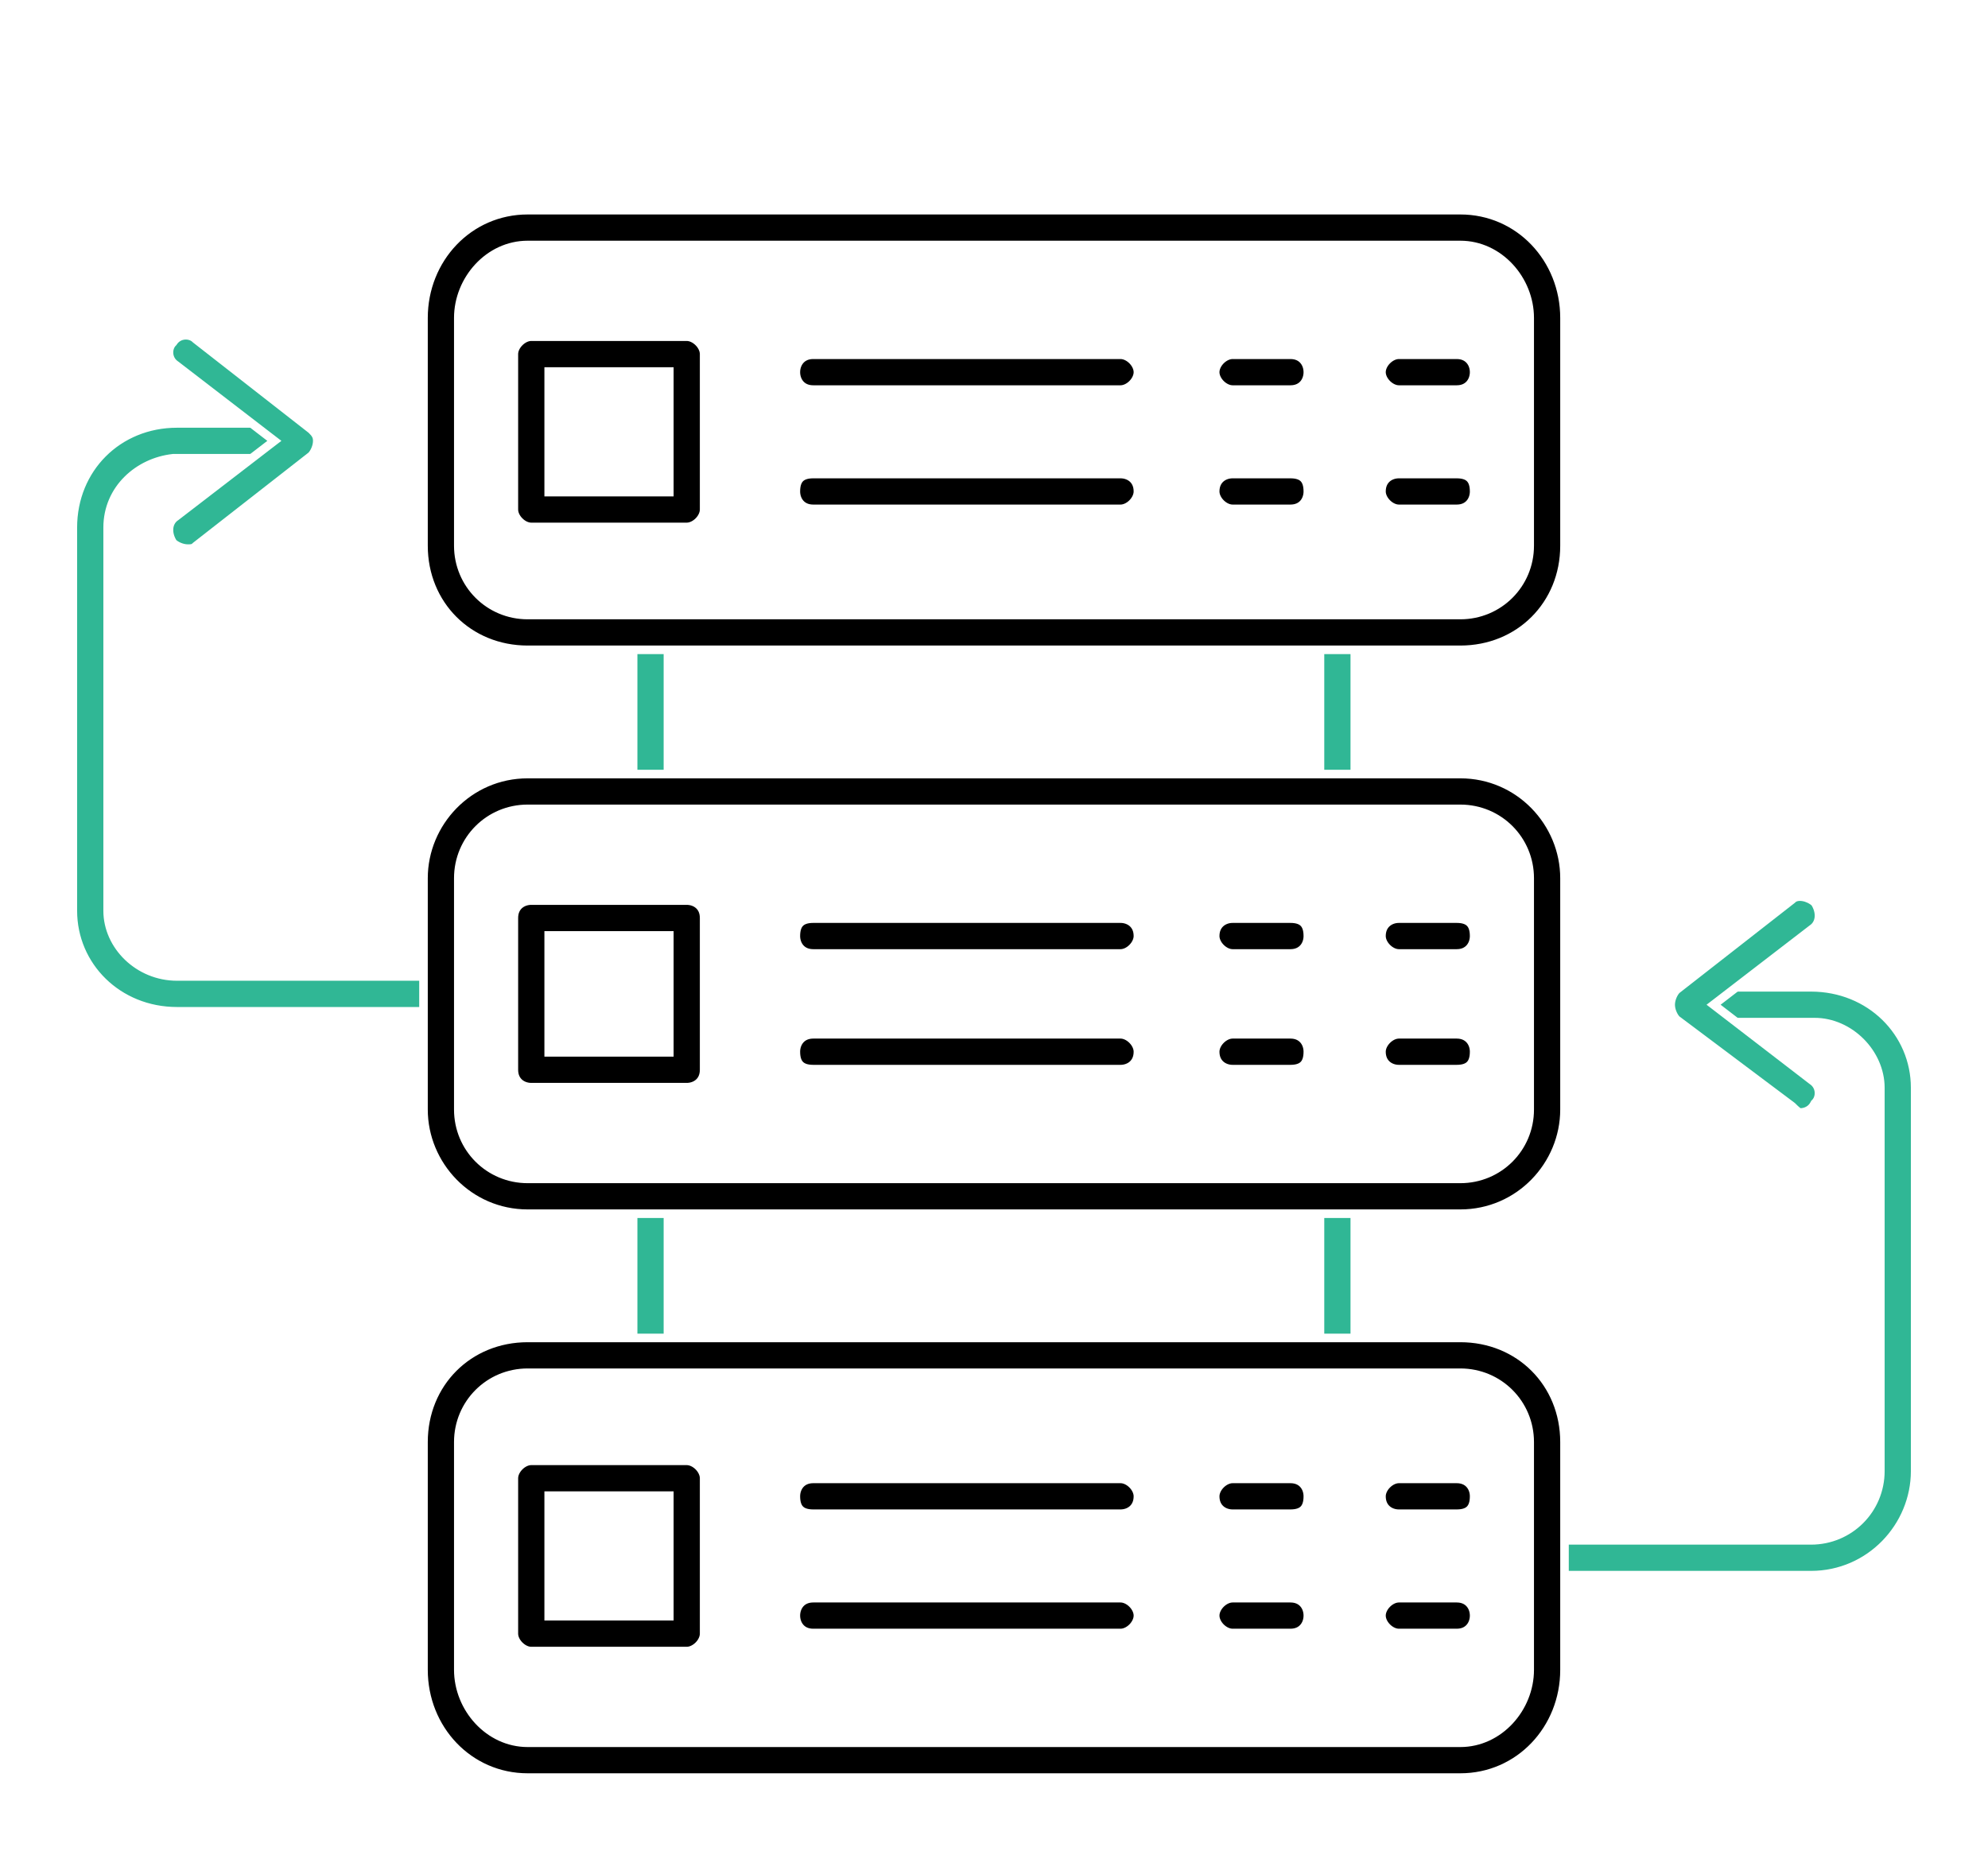
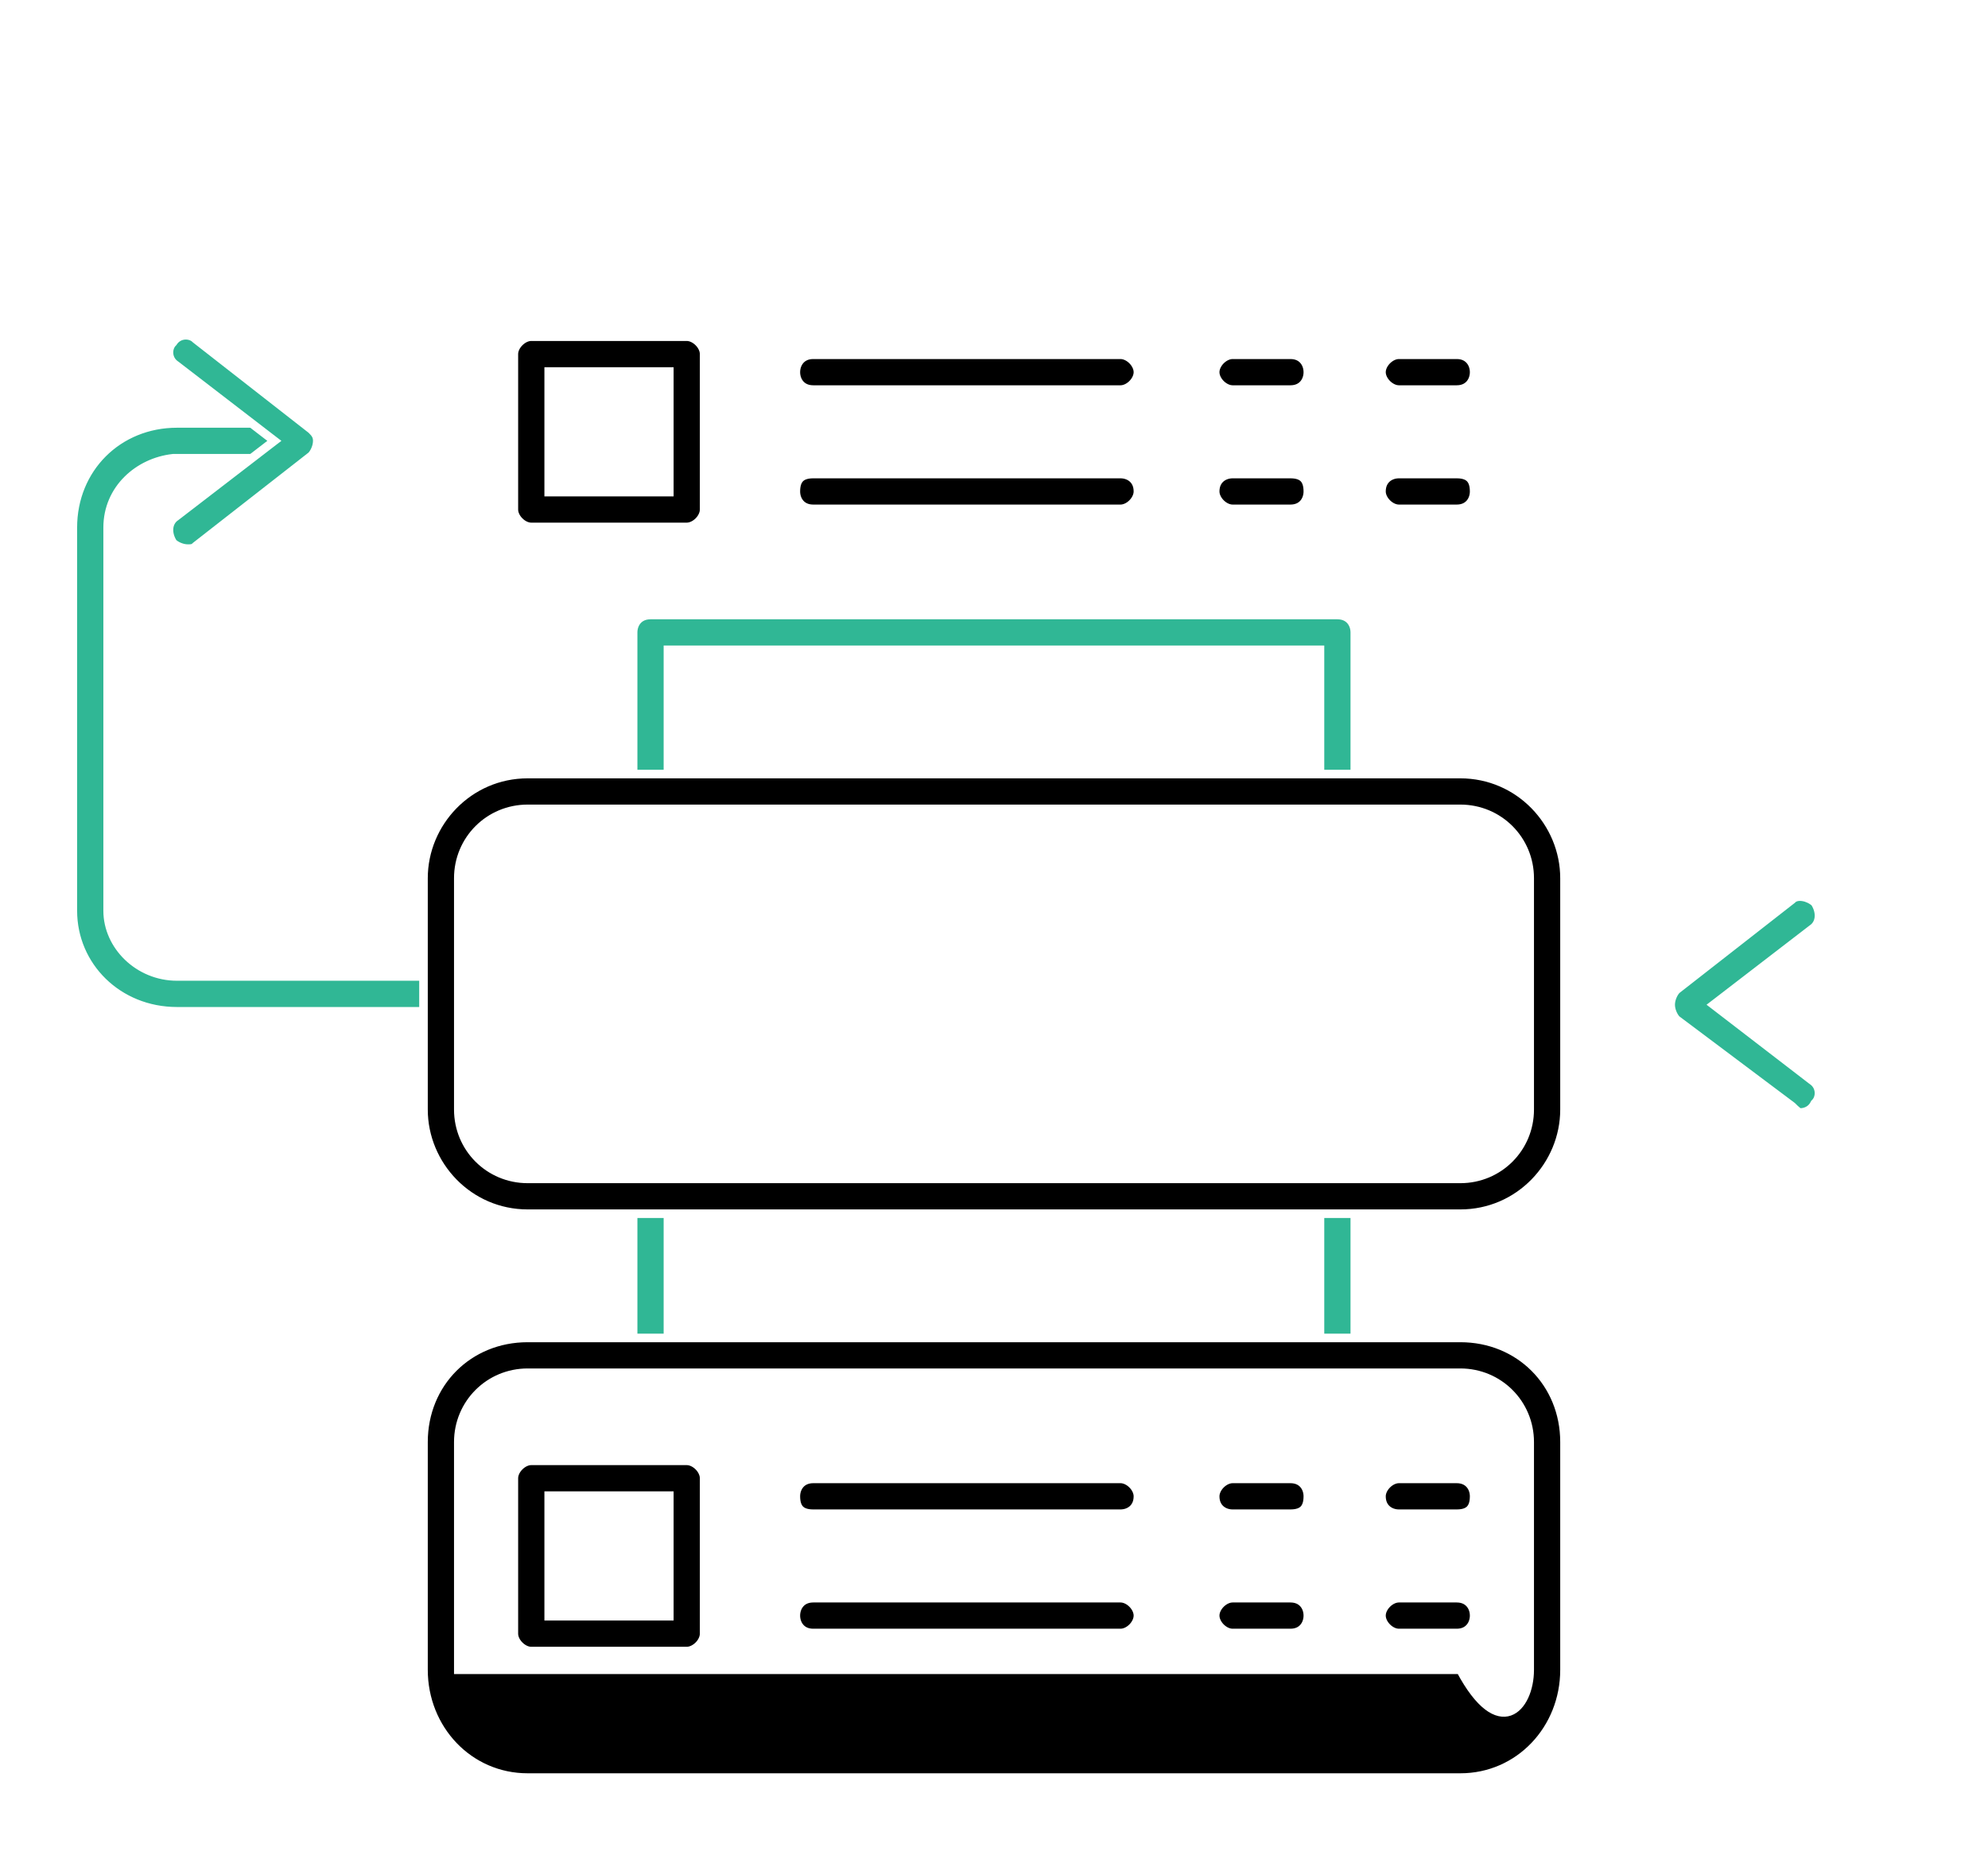
<svg xmlns="http://www.w3.org/2000/svg" width="116" height="108" viewBox="0 0 116 108" fill="none">
  <g filter="url(#filter0_d_5673_19839)">
-     <path d="M105.672 87.922H90.273C90.038 87.922 89.782 87.802 89.58 87.6C89.378 87.397 89.258 87.141 89.258 86.906C89.258 86.552 89.388 86.305 89.569 86.144C89.755 85.979 90.01 85.891 90.273 85.891H105.672C107.919 85.891 109.719 84.091 109.719 81.844V59.484C109.719 57.448 107.919 55.648 105.883 55.648H105.883H105.883H105.883H105.883H105.883H105.883H105.883H105.883H105.883H105.883H105.883H105.883H105.883H105.883H105.883H105.883H105.882H105.882H105.882H105.882H105.882H105.882H105.882H105.882H105.882H105.882H105.882H105.882H105.882H105.882H105.882H105.882H105.882H105.882H105.882H105.882H105.882H105.882H105.882H105.882H105.882H105.882H105.882H105.882H105.882H105.882H105.882H105.882H105.882H105.882H105.882H105.882H105.881H105.881H105.881H105.881H105.881H105.881H105.881H105.881H105.881H105.881H105.881H105.881H105.881H105.881H105.881H105.881H105.881H105.881H105.881H105.88H105.88H105.88H105.88H105.88H105.88H105.88H105.88H105.88H105.88H105.88H105.88H105.88H105.88H105.88H105.879H105.879H105.879H105.879H105.879H105.879H105.879H105.879H105.879H105.879H105.879H105.878H105.878H105.878H105.878H105.878H105.878H105.878H105.878H105.878H105.878H105.878H105.877H105.877H105.877H105.877H105.877H105.877H105.877H105.877H105.876H105.876H105.876H105.876H105.876H105.876H105.876H105.876H105.875H105.875H105.875H105.875H105.875H105.875H105.875H105.875H105.874H105.874H105.874H105.874H105.874H105.874H105.873H105.873H105.873H105.873H105.873H105.873H105.873H105.872H105.872H105.872H105.872H105.872H105.872H105.871H105.871H105.871H105.871H105.871H105.87H105.87H105.87H105.87H105.87H105.869H105.869H105.869H105.869H105.869H105.868H105.868H105.868H105.868H105.868H105.867H105.867H105.867H105.867H105.867H105.866H105.866H105.866H105.866H105.865H105.865H105.865H105.865H105.864H105.864H105.864H105.864H105.863H105.863H105.863H105.863H105.862H105.862H105.862H105.862H105.861H105.861H105.861H105.861H105.86H105.86H105.86H105.859H105.859H105.859H105.859H105.858H105.858H105.858H105.857H105.857H105.857H105.856H105.856H105.856H105.856H105.855H105.855H105.855H105.854H105.854H105.854H105.853H105.853H105.853H105.852H105.852H105.852H105.851H105.851H105.85H105.85H105.85H105.849H105.849H105.849H105.848H105.848H105.848H105.847H105.847H105.846H105.846H105.846H105.845H105.845H105.844H105.844H105.844H105.843H105.843H105.842H105.842H105.842H105.841H105.841H105.84H105.84H105.84H105.839H105.839H105.838H105.838H105.837H105.837H105.836H105.836H105.836H105.835H105.835H105.834H105.834H105.833H105.833H105.832H105.832H105.831H105.831H105.83H105.83H105.829H105.829H105.828H105.828H105.827H105.827H105.826H105.826H105.825H105.825H105.824H105.824H105.823H105.823H105.822H105.822H105.821H105.82H105.82H105.819H105.819H105.818H105.818H105.817H105.817H105.816H105.815H105.815H105.814H105.814H105.813H105.812H105.812H105.811H105.811H105.81H105.809H105.809H105.808H105.808H105.807H105.806H105.806H105.805H105.804H105.804H105.803H105.803H105.802H105.801H105.801H105.8H105.799H105.799H105.798H105.797H105.797H105.796H105.795H105.795H105.794H105.793H105.792H105.792H105.791H105.79H105.79H105.789H105.788H105.787H105.787H105.786H105.785H105.784H105.784H105.783H105.782H105.781H105.781H105.78H105.779H105.778H105.778H105.777H105.776H105.775H105.774H105.774H105.773H105.772H105.771H105.77H105.77H105.769H105.768H105.767H105.766H105.766H105.765H105.764H105.763H105.762H105.761H105.76H105.76H105.759H105.758H105.757H105.756H105.755H105.754H105.753H105.753H105.752H105.751H105.75H105.749H105.748H105.747H105.746H105.745H105.744H105.743H105.742H105.742H105.741H105.74H105.739H105.738H105.737H105.736H105.735H105.734H105.733H105.732H105.731H105.73H105.729H105.728H105.727H105.726H105.725H105.724H105.723H105.722H105.721H105.72H105.719H105.718H105.716H105.715H105.714H105.713H105.712H105.711H105.71H105.709H105.708H105.707H105.706H105.705H105.704H105.702H105.701H105.7H105.699H105.698H105.697H105.696H105.694H105.693H105.692H105.691H105.69H105.689H105.688H105.686H105.685H105.684H105.683H105.682H105.68H105.679H105.678H105.677H105.676H105.674H105.673H105.672H98.5C98.146 55.648 97.899 55.518 97.738 55.337C97.572 55.151 97.484 54.896 97.484 54.633C97.484 54.37 97.572 54.115 97.738 53.929C97.899 53.748 98.146 53.617 98.5 53.617H105.672C109.125 53.617 111.75 56.253 111.75 59.484V81.844C111.75 85.086 109.114 87.922 105.672 87.922Z" fill="#30B795" stroke="white" stroke-width="0.5" />
    <path d="M104.583 60.573L104.57 60.561L104.556 60.55L97.822 55.499C97.658 55.327 97.484 54.976 97.484 54.633C97.484 54.288 97.659 53.936 97.823 53.765L104.56 48.502L104.572 48.492L104.583 48.481C104.716 48.349 104.937 48.295 105.209 48.34C105.469 48.384 105.728 48.512 105.9 48.675C106.263 49.239 106.212 49.894 105.744 50.206L105.737 50.211L105.73 50.216L100.246 54.435L99.988 54.633L100.246 54.831L105.73 59.05L105.737 59.055L105.744 59.06C106.239 59.389 106.233 60.046 105.917 60.362L105.888 60.391L105.87 60.427C105.707 60.753 105.38 60.922 105.039 60.922C105.015 60.922 104.964 60.908 104.873 60.84C104.784 60.774 104.692 60.682 104.583 60.573ZM10.117 22.742H10.103L10.09 22.744C8.09 22.966 6.281 24.528 6.281 26.789V49.148C6.281 51.194 8.09 52.984 10.328 52.984H25.727C25.962 52.984 26.218 53.104 26.42 53.307C26.622 53.509 26.742 53.765 26.742 54C26.742 54.235 26.622 54.491 26.42 54.693C26.218 54.896 25.962 55.016 25.727 55.016H10.328C6.875 55.016 4.25 52.38 4.25 49.148V26.789C4.25 23.341 6.88 20.711 10.328 20.711H17.5C17.854 20.711 18.101 20.841 18.262 21.023C18.428 21.209 18.516 21.463 18.516 21.727C18.516 22.11 18.42 22.352 18.272 22.499C18.125 22.646 17.883 22.742 17.5 22.742H10.328H10.327H10.326H10.324H10.323H10.322H10.321H10.32H10.318H10.317H10.316H10.315H10.314H10.312H10.311H10.31H10.309H10.308H10.307H10.306H10.304H10.303H10.302H10.301H10.3H10.299H10.298H10.296H10.295H10.294H10.293H10.292H10.291H10.29H10.289H10.288H10.287H10.286H10.285H10.284H10.282H10.281H10.28H10.279H10.278H10.277H10.276H10.275H10.274H10.273H10.272H10.271H10.27H10.269H10.268H10.267H10.266H10.265H10.264H10.263H10.262H10.261H10.26H10.259H10.258H10.258H10.257H10.256H10.255H10.254H10.253H10.252H10.251H10.25H10.249H10.248H10.247H10.247H10.246H10.245H10.244H10.243H10.242H10.241H10.24H10.239H10.239H10.238H10.237H10.236H10.235H10.235H10.234H10.233H10.232H10.231H10.23H10.229H10.229H10.228H10.227H10.226H10.226H10.225H10.224H10.223H10.222H10.222H10.221H10.22H10.219H10.219H10.218H10.217H10.216H10.216H10.215H10.214H10.213H10.213H10.212H10.211H10.21H10.21H10.209H10.208H10.208H10.207H10.206H10.206H10.205H10.204H10.203H10.203H10.202H10.201H10.201H10.2H10.199H10.199H10.198H10.197H10.197H10.196H10.195H10.195H10.194H10.194H10.193H10.192H10.192H10.191H10.191H10.19H10.189H10.189H10.188H10.188H10.187H10.186H10.186H10.185H10.185H10.184H10.183H10.183H10.182H10.182H10.181H10.181H10.18H10.18H10.179H10.178H10.178H10.177H10.177H10.176H10.176H10.175H10.175H10.174H10.174H10.173H10.173H10.172H10.172H10.171H10.171H10.17H10.17H10.169H10.169H10.168H10.168H10.167H10.167H10.166H10.166H10.165H10.165H10.165H10.164H10.164H10.163H10.163H10.162H10.162H10.161H10.161H10.161H10.16H10.16H10.159H10.159H10.158H10.158H10.158H10.157H10.157H10.156H10.156H10.155H10.155H10.155H10.154H10.154H10.154H10.153H10.153H10.152H10.152H10.152H10.151H10.151H10.151H10.15H10.15H10.149H10.149H10.149H10.149H10.148H10.148H10.147H10.147H10.147H10.146H10.146H10.146H10.146H10.145H10.145H10.145H10.144H10.144H10.144H10.143H10.143H10.143H10.142H10.142H10.142H10.142H10.141H10.141H10.141H10.14H10.14H10.14H10.139H10.139H10.139H10.139H10.138H10.138H10.138H10.138H10.137H10.137H10.137H10.137H10.136H10.136H10.136H10.136H10.135H10.135H10.135H10.135H10.134H10.134H10.134H10.134H10.133H10.133H10.133H10.133H10.133H10.132H10.132H10.132H10.132H10.132H10.131H10.131H10.131H10.131H10.13H10.13H10.13H10.13H10.13H10.13H10.129H10.129H10.129H10.129H10.129H10.129H10.128H10.128H10.128H10.128H10.128H10.127H10.127H10.127H10.127H10.127H10.127H10.127H10.126H10.126H10.126H10.126H10.126H10.126H10.126H10.125H10.125H10.125H10.125H10.125H10.125H10.124H10.124H10.124H10.124H10.124H10.124H10.124H10.124H10.123H10.123H10.123H10.123H10.123H10.123H10.123H10.123H10.123H10.123H10.122H10.122H10.122H10.122H10.122H10.122H10.122H10.122H10.122H10.121H10.121H10.121H10.121H10.121H10.121H10.121H10.121H10.121H10.121H10.121H10.121H10.12H10.12H10.12H10.12H10.12H10.12H10.12H10.12H10.12H10.12H10.12H10.12H10.12H10.12H10.12H10.12H10.119H10.119H10.119H10.119H10.119H10.119H10.119H10.119H10.119H10.119H10.119H10.119H10.119H10.119H10.119H10.119H10.119H10.118H10.118H10.118H10.118H10.118H10.118H10.118H10.118H10.118H10.118H10.118H10.118H10.118H10.118H10.118H10.118H10.118H10.118H10.118H10.118H10.118H10.118H10.118H10.118H10.118H10.118H10.118H10.118H10.118H10.118H10.118H10.118H10.118H10.118H10.117H10.117H10.117H10.117H10.117H10.117H10.117H10.117H10.117H10.117H10.117H10.117H10.117H10.117H10.117H10.117H10.117H10.117H10.117H10.117H10.117H10.117H10.117H10.117H10.117H10.117H10.117H10.117H10.117H10.117H10.117H10.117H10.117H10.117H10.117H10.117H10.117H10.117H10.117H10.117Z" fill="#30B795" stroke="white" stroke-width="0.5" />
    <path d="M10.253 26.153L10.26 26.149L10.267 26.143L15.751 21.925L16.009 21.727L15.751 21.529L10.267 17.31L10.26 17.305L10.253 17.3C9.758 16.97 9.764 16.313 10.08 15.997L10.098 15.98L10.111 15.959C10.441 15.464 11.098 15.47 11.414 15.786L11.425 15.797L11.437 15.806L18.175 21.07C18.377 21.273 18.513 21.42 18.513 21.727C18.513 22.071 18.338 22.423 18.174 22.595L11.437 27.858L11.425 27.867L11.414 27.878C11.281 28.011 11.165 28.016 10.958 28.016C10.618 28.016 10.271 27.846 10.097 27.683C9.734 27.12 9.785 26.465 10.253 26.153ZM38.974 40.922V41.172H39.224H76.771H77.021V40.922V34.172V33.922H76.771H39.224H38.974V34.172V40.922ZM38.974 73.828V74.078H39.224H76.771H77.021V73.828V67.078V66.828H76.771H39.224H38.974V67.078V73.828ZM78.036 43.203H37.958C37.604 43.203 37.357 43.073 37.196 42.892C37.031 42.706 36.943 42.451 36.943 42.188V32.906C36.943 32.643 37.031 32.388 37.196 32.202C37.357 32.021 37.604 31.891 37.958 31.891H78.036C78.39 31.891 78.637 32.021 78.799 32.202C78.964 32.388 79.052 32.643 79.052 32.906V42.188C79.052 42.451 78.964 42.706 78.799 42.892C78.637 43.073 78.39 43.203 78.036 43.203ZM78.036 76.109H37.958C37.604 76.109 37.357 75.979 37.196 75.798C37.031 75.612 36.943 75.357 36.943 75.094V65.813C36.943 65.549 37.031 65.294 37.196 65.109C37.357 64.927 37.604 64.797 37.958 64.797H78.036C78.39 64.797 78.637 64.927 78.799 65.109C78.964 65.294 79.052 65.549 79.052 65.813V75.094C79.052 75.357 78.964 75.612 78.799 75.798C78.637 75.979 78.39 76.109 78.036 76.109Z" fill="#30B795" stroke="white" stroke-width="0.5" />
    <path d="M32.016 24.469V24.719H32.266H38.805H39.055V24.469V17.93V17.68H38.805H32.266H32.016V17.93V24.469ZM65.383 18.734H47.453C47.099 18.734 46.852 18.604 46.691 18.423C46.526 18.237 46.438 17.982 46.438 17.719C46.438 17.456 46.526 17.201 46.691 17.015C46.852 16.833 47.099 16.703 47.453 16.703H65.383C65.618 16.703 65.874 16.823 66.076 17.025C66.278 17.228 66.398 17.484 66.398 17.719C66.398 17.954 66.278 18.21 66.076 18.412C65.874 18.614 65.618 18.734 65.383 18.734ZM75.297 18.734H71.922C71.687 18.734 71.431 18.614 71.228 18.412C71.026 18.21 70.906 17.954 70.906 17.719C70.906 17.484 71.026 17.228 71.228 17.025C71.431 16.823 71.687 16.703 71.922 16.703H75.297C75.651 16.703 75.898 16.833 76.059 17.015C76.225 17.201 76.312 17.456 76.312 17.719C76.312 17.982 76.225 18.237 76.059 18.423C75.898 18.604 75.651 18.734 75.297 18.734ZM85 18.734H81.625C81.39 18.734 81.134 18.614 80.932 18.412C80.729 18.21 80.609 17.954 80.609 17.719C80.609 17.484 80.729 17.228 80.932 17.025C81.134 16.823 81.39 16.703 81.625 16.703H85C85.354 16.703 85.601 16.833 85.762 17.015C85.928 17.201 86.016 17.456 86.016 17.719C86.016 17.982 85.928 18.237 85.762 18.423C85.601 18.604 85.354 18.734 85 18.734ZM65.383 25.695H47.453C47.099 25.695 46.852 25.565 46.691 25.384C46.526 25.198 46.438 24.943 46.438 24.68C46.438 24.296 46.533 24.055 46.681 23.907C46.828 23.76 47.07 23.664 47.453 23.664H65.383C65.646 23.664 65.901 23.752 66.087 23.917C66.268 24.078 66.398 24.326 66.398 24.68C66.398 24.915 66.278 25.171 66.076 25.373C65.874 25.575 65.618 25.695 65.383 25.695ZM75.297 25.695H71.922C71.687 25.695 71.431 25.575 71.228 25.373C71.026 25.171 70.906 24.915 70.906 24.68C70.906 24.326 71.037 24.078 71.218 23.917C71.404 23.752 71.659 23.664 71.922 23.664H75.297C75.68 23.664 75.922 23.76 76.069 23.907C76.217 24.055 76.312 24.296 76.312 24.68C76.312 24.943 76.225 25.198 76.059 25.384C75.898 25.565 75.651 25.695 75.297 25.695ZM85 25.695H81.625C81.39 25.695 81.134 25.575 80.932 25.373C80.729 25.171 80.609 24.915 80.609 24.68C80.609 24.326 80.74 24.078 80.921 23.917C81.107 23.752 81.362 23.664 81.625 23.664H85C85.383 23.664 85.625 23.76 85.772 23.907C85.92 24.055 86.016 24.296 86.016 24.68C86.016 24.943 85.928 25.198 85.762 25.384C85.601 25.565 85.354 25.695 85 25.695ZM40.07 26.75H31C30.765 26.75 30.509 26.63 30.307 26.428C30.104 26.226 29.984 25.97 29.984 25.734V16.664C29.984 16.429 30.104 16.173 30.307 15.971C30.509 15.768 30.765 15.648 31 15.648H40.07C40.305 15.648 40.561 15.768 40.764 15.971C40.966 16.173 41.086 16.429 41.086 16.664V25.734C41.086 25.97 40.966 26.226 40.764 26.428C40.561 26.63 40.305 26.75 40.07 26.75Z" fill="black" stroke="white" stroke-width="0.5" />
-     <path d="M32.016 57.164V57.414H32.266H38.805H39.055V57.164V50.836V50.586H38.805H32.266H32.016V50.836V57.164ZM85.211 33.922H30.789C27.341 33.922 24.711 31.292 24.711 27.844V14.555C24.711 11.096 27.352 8.266 30.789 8.266H85.211C88.648 8.266 91.289 11.096 91.289 14.555V27.844C91.289 31.292 88.659 33.922 85.211 33.922ZM30.789 10.297C28.524 10.297 26.742 12.325 26.742 14.555V27.844C26.742 30.091 28.542 31.891 30.789 31.891H85.211C87.458 31.891 89.258 30.091 89.258 27.844V14.555C89.258 12.325 87.475 10.297 85.211 10.297H30.789ZM65.383 51.641H47.453C47.099 51.641 46.852 51.51 46.691 51.329C46.526 51.143 46.438 50.888 46.438 50.625C46.438 50.242 46.533 50 46.681 49.853C46.828 49.705 47.07 49.609 47.453 49.609H65.383C65.646 49.609 65.901 49.697 66.087 49.863C66.268 50.024 66.398 50.271 66.398 50.625C66.398 50.86 66.278 51.116 66.076 51.318C65.874 51.521 65.618 51.641 65.383 51.641ZM75.297 51.641H71.922C71.687 51.641 71.431 51.521 71.228 51.318C71.026 51.116 70.906 50.86 70.906 50.625C70.906 50.271 71.037 50.024 71.218 49.863C71.404 49.697 71.659 49.609 71.922 49.609H75.297C75.68 49.609 75.922 49.705 76.069 49.853C76.217 50 76.312 50.242 76.312 50.625C76.312 50.888 76.225 51.143 76.059 51.329C75.898 51.51 75.651 51.641 75.297 51.641ZM85 51.641H81.625C81.39 51.641 81.134 51.521 80.932 51.318C80.729 51.116 80.609 50.86 80.609 50.625C80.609 50.271 80.74 50.024 80.921 49.863C81.107 49.697 81.362 49.609 81.625 49.609H85C85.383 49.609 85.625 49.705 85.772 49.853C85.92 50 86.016 50.242 86.016 50.625C86.016 50.888 85.928 51.143 85.762 51.329C85.601 51.51 85.354 51.641 85 51.641ZM65.383 58.391H47.453C47.07 58.391 46.828 58.295 46.681 58.147C46.533 58 46.438 57.758 46.438 57.375C46.438 57.112 46.526 56.857 46.691 56.671C46.852 56.49 47.099 56.359 47.453 56.359H65.383C65.618 56.359 65.874 56.479 66.076 56.682C66.278 56.884 66.398 57.14 66.398 57.375C66.398 57.729 66.268 57.976 66.087 58.137C65.901 58.303 65.646 58.391 65.383 58.391ZM75.297 58.391H71.922C71.659 58.391 71.404 58.303 71.218 58.137C71.037 57.976 70.906 57.729 70.906 57.375C70.906 57.14 71.026 56.884 71.228 56.682C71.431 56.479 71.687 56.359 71.922 56.359H75.297C75.651 56.359 75.898 56.49 76.059 56.671C76.225 56.857 76.312 57.112 76.312 57.375C76.312 57.758 76.217 58 76.069 58.147C75.922 58.295 75.68 58.391 75.297 58.391ZM85 58.391H81.625C81.362 58.391 81.107 58.303 80.921 58.137C80.74 57.976 80.609 57.729 80.609 57.375C80.609 57.14 80.729 56.884 80.932 56.682C81.134 56.479 81.39 56.359 81.625 56.359H85C85.354 56.359 85.601 56.49 85.762 56.671C85.928 56.857 86.016 57.112 86.016 57.375C86.016 57.758 85.92 58 85.772 58.147C85.625 58.295 85.383 58.391 85 58.391ZM40.07 59.445H31C30.737 59.445 30.482 59.357 30.296 59.192C30.115 59.031 29.984 58.784 29.984 58.43V49.57C29.984 49.216 30.115 48.969 30.296 48.808C30.482 48.643 30.737 48.555 31 48.555H40.07C40.334 48.555 40.588 48.643 40.774 48.808C40.956 48.969 41.086 49.216 41.086 49.57V58.43C41.086 58.784 40.956 59.031 40.774 59.192C40.588 59.357 40.334 59.445 40.07 59.445Z" fill="black" stroke="white" stroke-width="0.5" />
    <path d="M32.016 90.07V90.32H32.266H38.805H39.055V90.07V83.531V83.281H38.805H32.266H32.016V83.531V90.07ZM85.211 66.828H30.789C27.347 66.828 24.711 63.992 24.711 60.75V47.25C24.711 44.008 27.347 41.172 30.789 41.172H85.211C88.653 41.172 91.289 44.008 91.289 47.25V60.75C91.289 63.992 88.653 66.828 85.211 66.828ZM30.789 43.203C28.542 43.203 26.742 45.003 26.742 47.25V60.75C26.742 62.997 28.542 64.797 30.789 64.797H85.211C87.458 64.797 89.258 62.997 89.258 60.75V47.25C89.258 45.003 87.458 43.203 85.211 43.203H30.789ZM65.383 84.336H47.453C47.07 84.336 46.828 84.24 46.681 84.093C46.533 83.945 46.438 83.704 46.438 83.32C46.438 83.057 46.526 82.802 46.691 82.616C46.852 82.435 47.099 82.305 47.453 82.305H65.383C65.618 82.305 65.874 82.425 66.076 82.627C66.278 82.829 66.398 83.085 66.398 83.32C66.398 83.674 66.268 83.921 66.087 84.083C65.901 84.248 65.646 84.336 65.383 84.336ZM75.297 84.336H71.922C71.659 84.336 71.404 84.248 71.218 84.083C71.037 83.921 70.906 83.674 70.906 83.32C70.906 83.085 71.026 82.829 71.228 82.627C71.431 82.425 71.687 82.305 71.922 82.305H75.297C75.651 82.305 75.898 82.435 76.059 82.616C76.225 82.802 76.312 83.057 76.312 83.32C76.312 83.704 76.217 83.945 76.069 84.093C75.922 84.24 75.68 84.336 75.297 84.336ZM85 84.336H81.625C81.362 84.336 81.107 84.248 80.921 84.083C80.74 83.921 80.609 83.674 80.609 83.32C80.609 83.085 80.729 82.829 80.932 82.627C81.134 82.425 81.39 82.305 81.625 82.305H85C85.354 82.305 85.601 82.435 85.762 82.616C85.928 82.802 86.016 83.057 86.016 83.32C86.016 83.704 85.92 83.945 85.772 84.093C85.625 84.24 85.383 84.336 85 84.336ZM65.383 91.297H47.453C47.099 91.297 46.852 91.167 46.691 90.985C46.526 90.799 46.438 90.544 46.438 90.281C46.438 90.018 46.526 89.763 46.691 89.577C46.852 89.396 47.099 89.266 47.453 89.266H65.383C65.618 89.266 65.874 89.386 66.076 89.588C66.278 89.79 66.398 90.046 66.398 90.281C66.398 90.516 66.278 90.772 66.076 90.975C65.874 91.177 65.618 91.297 65.383 91.297ZM75.297 91.297H71.922C71.687 91.297 71.431 91.177 71.228 90.975C71.026 90.772 70.906 90.516 70.906 90.281C70.906 90.046 71.026 89.79 71.228 89.588C71.431 89.386 71.687 89.266 71.922 89.266H75.297C75.651 89.266 75.898 89.396 76.059 89.577C76.225 89.763 76.312 90.018 76.312 90.281C76.312 90.544 76.225 90.799 76.059 90.985C75.898 91.167 75.651 91.297 75.297 91.297ZM85 91.297H81.625C81.39 91.297 81.134 91.177 80.932 90.975C80.729 90.772 80.609 90.516 80.609 90.281C80.609 90.046 80.729 89.79 80.932 89.588C81.134 89.386 81.39 89.266 81.625 89.266H85C85.354 89.266 85.601 89.396 85.762 89.577C85.928 89.763 86.016 90.018 86.016 90.281C86.016 90.544 85.928 90.799 85.762 90.985C85.601 91.167 85.354 91.297 85 91.297ZM40.07 92.352H31C30.765 92.352 30.509 92.231 30.307 92.029C30.104 91.827 29.984 91.571 29.984 91.336V82.266C29.984 82.031 30.104 81.775 30.307 81.572C30.509 81.37 30.765 81.25 31 81.25H40.07C40.305 81.25 40.561 81.37 40.764 81.572C40.966 81.775 41.086 82.031 41.086 82.266V91.336C41.086 91.571 40.966 91.827 40.764 92.029C40.561 92.231 40.305 92.352 40.07 92.352Z" fill="black" stroke="white" stroke-width="0.5" />
-     <path d="M85.211 99.734H30.789C27.352 99.734 24.711 96.904 24.711 93.445V80.156C24.711 76.708 27.341 74.078 30.789 74.078H85.211C88.659 74.078 91.289 76.708 91.289 80.156V93.445C91.289 96.904 88.648 99.734 85.211 99.734ZM30.789 76.109C28.542 76.109 26.742 77.909 26.742 80.156V93.445C26.742 95.675 28.524 97.703 30.789 97.703H85.211C87.475 97.703 89.258 95.675 89.258 93.445V80.156C89.258 77.909 87.458 76.109 85.211 76.109H30.789Z" fill="black" stroke="white" stroke-width="0.5" />
+     <path d="M85.211 99.734H30.789C27.352 99.734 24.711 96.904 24.711 93.445V80.156C24.711 76.708 27.341 74.078 30.789 74.078H85.211C88.659 74.078 91.289 76.708 91.289 80.156V93.445C91.289 96.904 88.648 99.734 85.211 99.734ZM30.789 76.109C28.542 76.109 26.742 77.909 26.742 80.156V93.445H85.211C87.475 97.703 89.258 95.675 89.258 93.445V80.156C89.258 77.909 87.458 76.109 85.211 76.109H30.789Z" fill="black" stroke="white" stroke-width="0.5" />
  </g>
  <defs>
    <filter id="filter0_d_5673_19839" x="0" y="0" width="116" height="116" filterUnits="userSpaceOnUse" color-interpolation-filters="sRGB">
      <feFlood flood-opacity="0" result="BackgroundImageFix" />
      <feColorMatrix in="SourceAlpha" type="matrix" values="0 0 0 0 0 0 0 0 0 0 0 0 0 0 0 0 0 0 127 0" result="hardAlpha" />
      <feOffset dy="4" />
      <feGaussianBlur stdDeviation="2" />
      <feComposite in2="hardAlpha" operator="out" />
      <feColorMatrix type="matrix" values="0 0 0 0 0 0 0 0 0 0 0 0 0 0 0 0 0 0 0.25 0" />
      <feBlend mode="normal" in2="BackgroundImageFix" result="effect1_dropShadow_5673_19839" />
      <feBlend mode="normal" in="SourceGraphic" in2="effect1_dropShadow_5673_19839" result="shape" />
    </filter>
  </defs>
</svg>